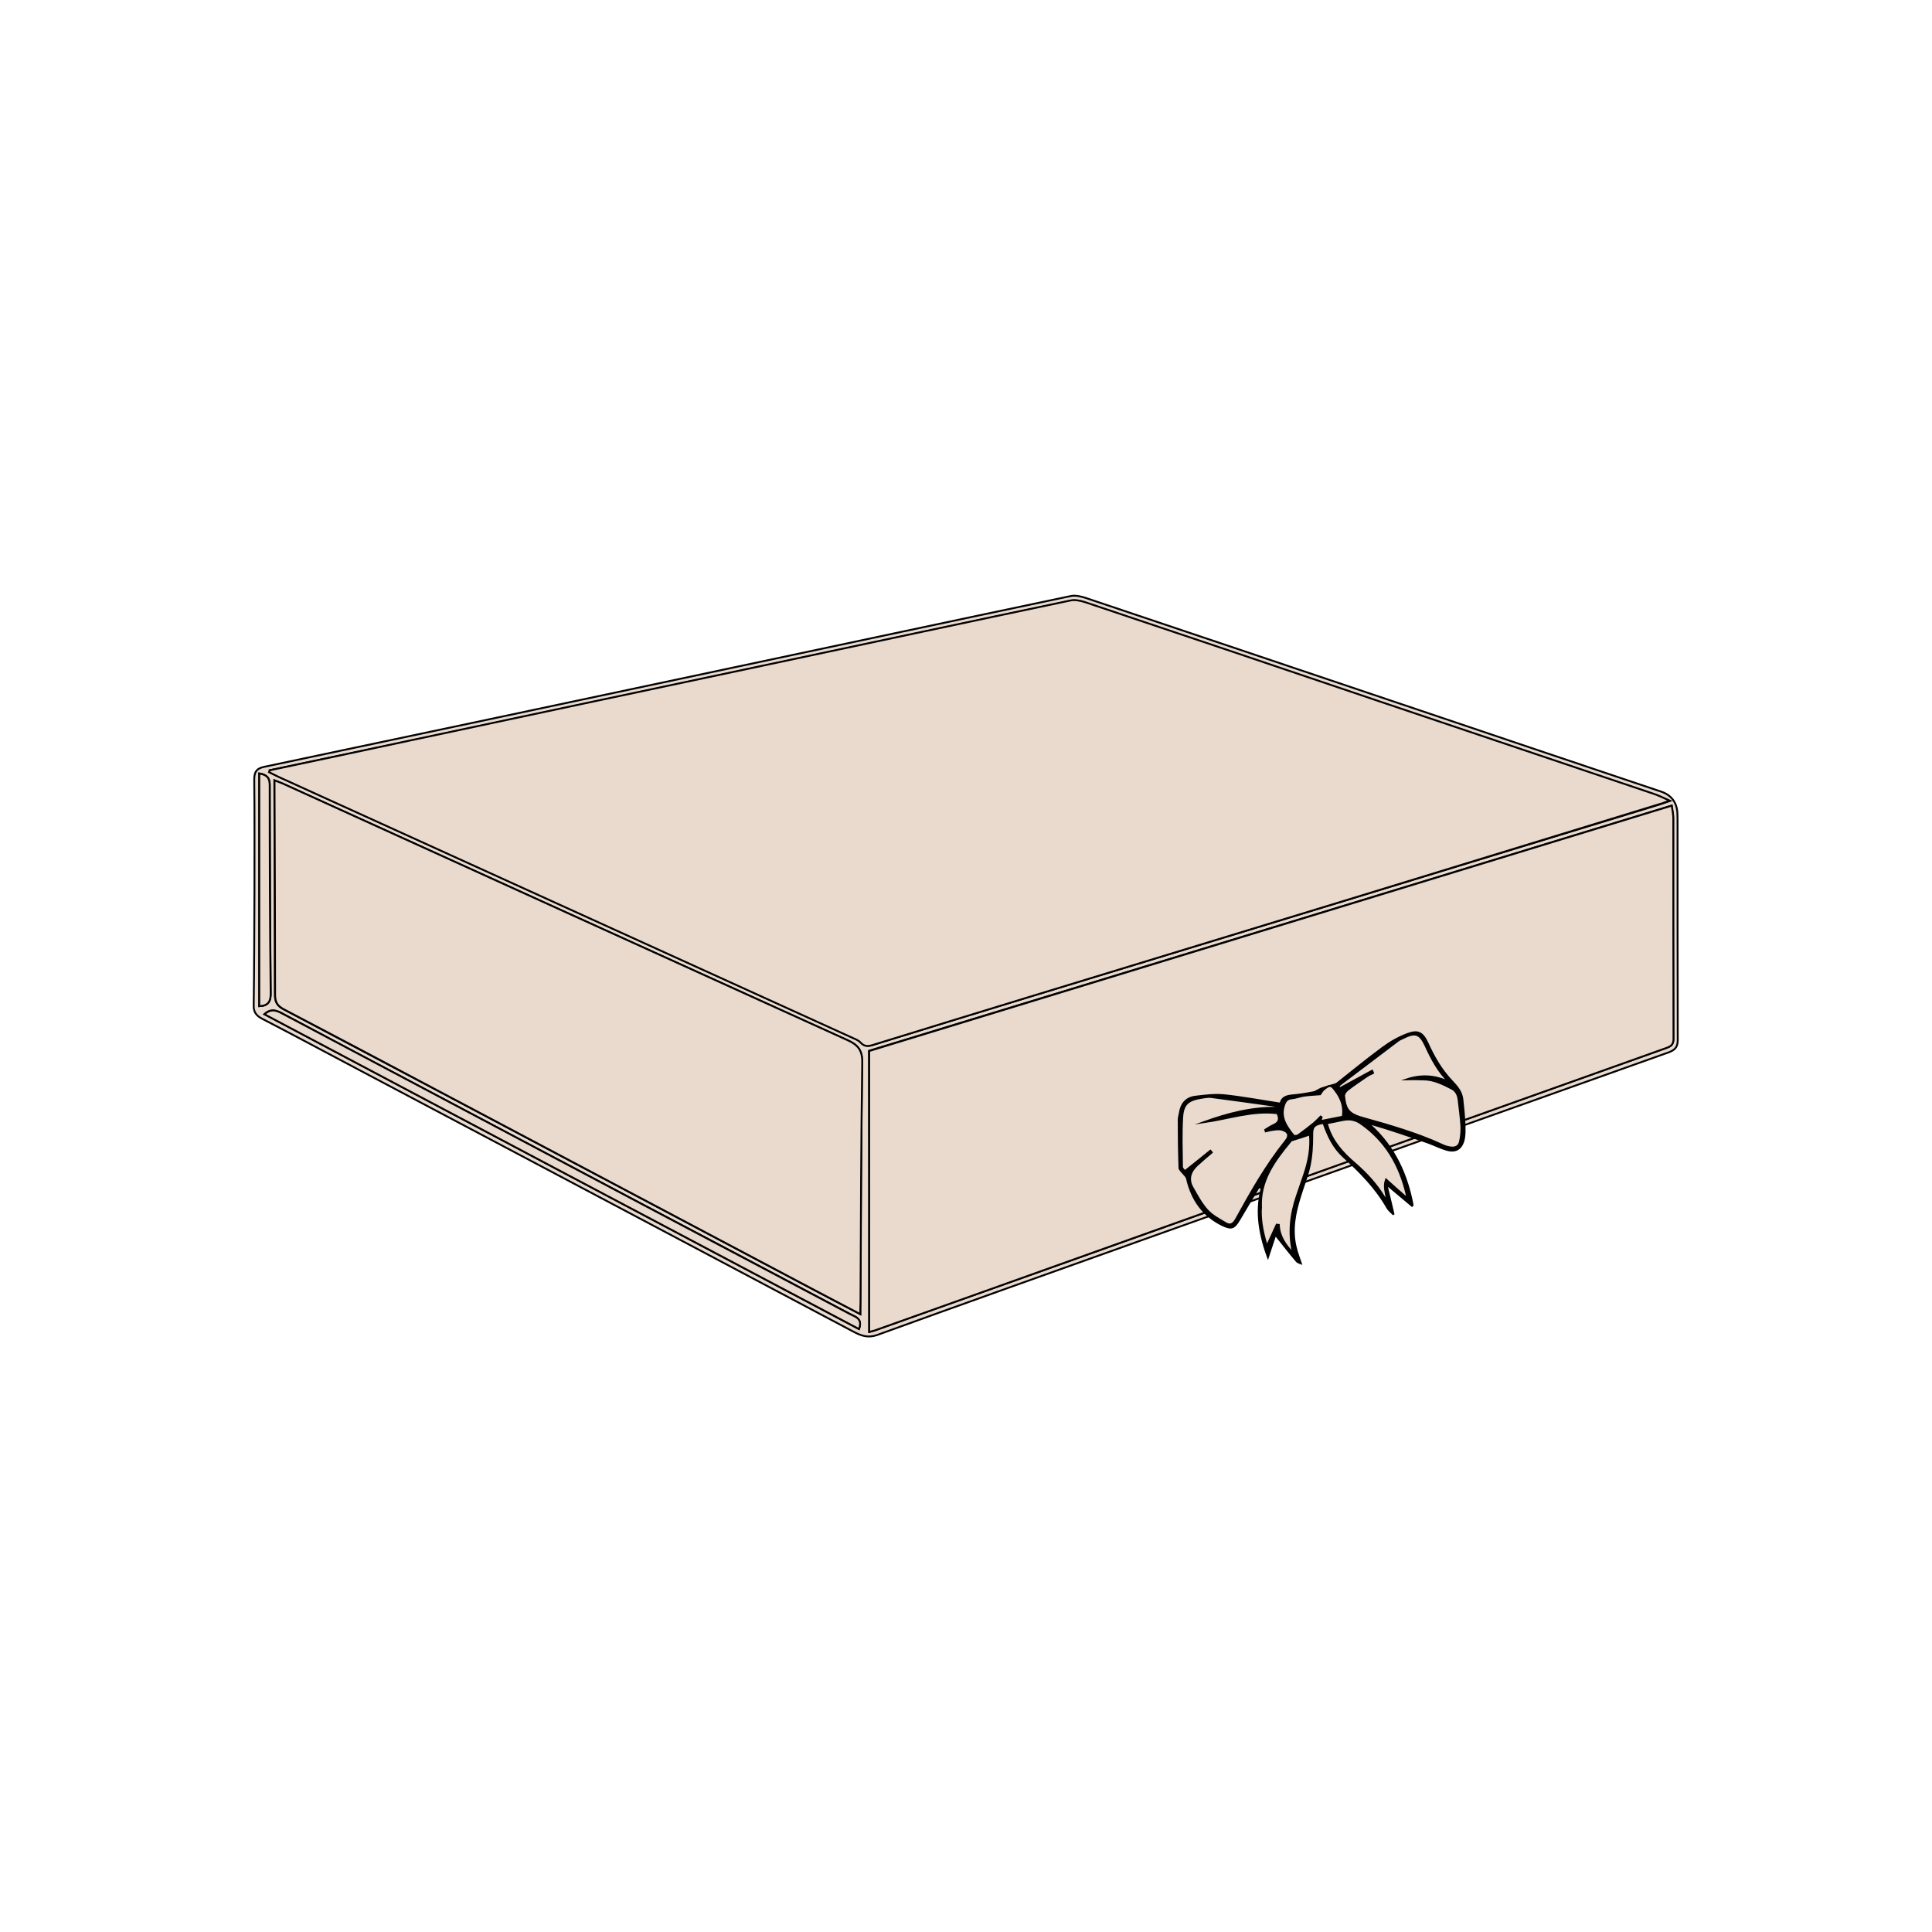
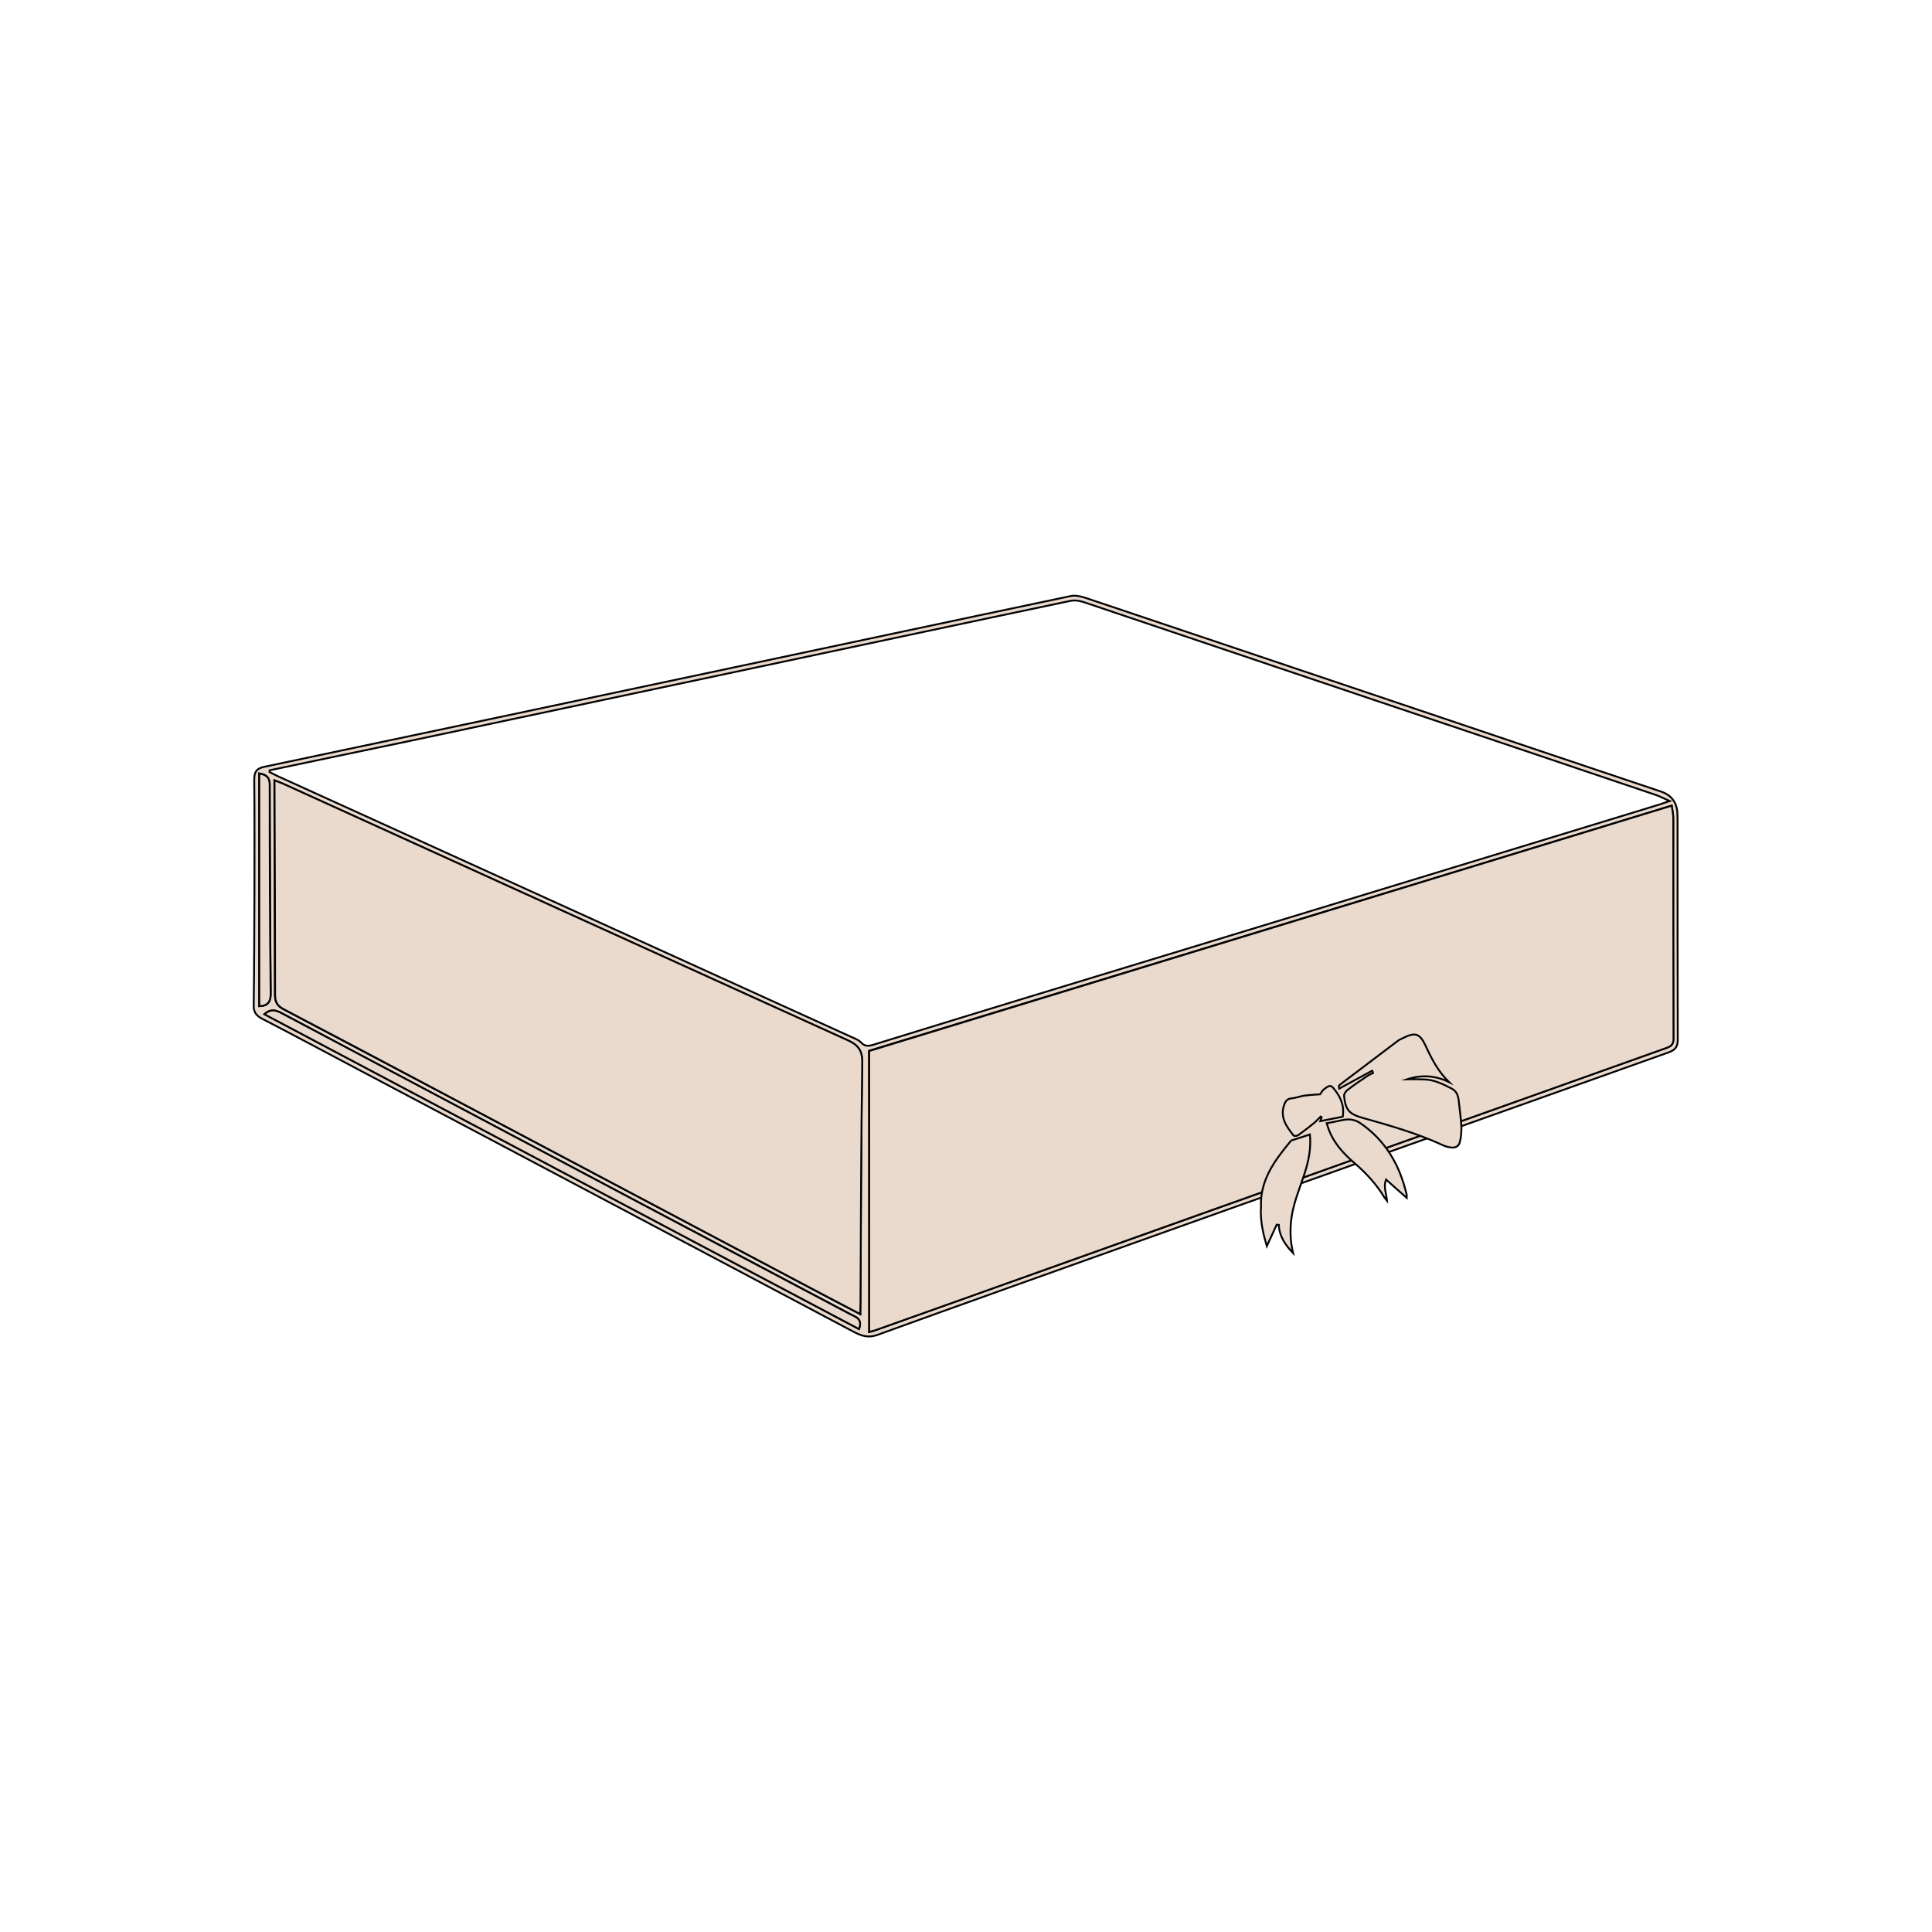
<svg xmlns="http://www.w3.org/2000/svg" version="1.1" id="Layer_1" x="0px" y="0px" viewBox="0 0 1000 1000" style="enable-background:new 0 0 1000 1000;" xml:space="preserve">
  <style type="text/css">
	.st0{enable-background:new    ;}
	.st1{fill:#EADACE;stroke:#020202;stroke-width:1.716;stroke-miterlimit:10;}
	.st2{fill:#EADACE;stroke:#020202;stroke-width:2.076;stroke-miterlimit:10;}
	.st3{fill:#EADACE;stroke:#020202;stroke-width:2.198;stroke-miterlimit:10;}
	.st4{fill:#EADACE;stroke:#020202;stroke-width:2.164;stroke-miterlimit:10;}
	.st5{fill:#EADACE;stroke:#020202;stroke-width:2.027;stroke-miterlimit:10;}
	.st6{fill:#EADACE;stroke:#020202;stroke-width:2.681;stroke-miterlimit:10;}
	.st7{fill:#EADACE;stroke:#020202;stroke-width:0.956;stroke-miterlimit:10;}
	.st8{fill:#010101;}
	.st9{fill:#EADACE;stroke:#020202;stroke-width:0.792;stroke-miterlimit:10;}
	.st10{fill:#EADACE;stroke:#020202;stroke-width:0.976;stroke-miterlimit:10;}
	.st11{fill:#EADACE;stroke:#020202;stroke-width:0.804;stroke-miterlimit:10;}
	.st12{fill:#EADACE;stroke:#020202;stroke-width:0.993;stroke-miterlimit:10;}
	.st13{fill:#EADACE;stroke:#020202;stroke-width:0.97;stroke-miterlimit:10;}
	.st14{fill:#EADACE;stroke:#020202;stroke-width:0.912;stroke-miterlimit:10;}
	.st15{fill:#EADACE;stroke:#020202;stroke-width:0.949;stroke-miterlimit:10;}
	.st16{fill:#EADACE;stroke:#020202;stroke-width:0.934;stroke-miterlimit:10;}
	.st17{fill:#EADACE;stroke:#020202;stroke-width:2;stroke-miterlimit:10;}
	.st18{fill:#EADACE;stroke:#010101;stroke-width:2;stroke-miterlimit:10;}
	.st19{fill:#EADACE;stroke:#020202;stroke-width:2.893;stroke-miterlimit:10;}
	.st20{fill:#EADACE;stroke:#020202;stroke-width:2.893;stroke-miterlimit:10;}
	.st21{fill:#EADACE;stroke:#020202;stroke-width:3;stroke-miterlimit:10;}
	.st22{fill:#EADACE;}
	.st23{fill:#EADACE;stroke:#020202;stroke-width:1.886;stroke-miterlimit:10;}
	.st24{fill:none;stroke:#020202;stroke-width:2.728;stroke-miterlimit:10;}
	.st25{fill:#EADACE;stroke:#020202;stroke-width:1.867;stroke-miterlimit:10;}
	.st26{fill:none;stroke:#020202;stroke-width:1.867;stroke-miterlimit:10;}
	.st27{fill:#EADACE;stroke:#020202;stroke-width:1.851;stroke-miterlimit:10;}
	.st28{fill:none;stroke:#020202;stroke-width:1.851;stroke-miterlimit:10;}
	.st29{fill:#EADACE;stroke:#020202;stroke-width:1.935;stroke-miterlimit:10;}
	.st30{fill:none;stroke:#020202;stroke-width:1.935;stroke-miterlimit:10;}
	.st31{fill:#EADACE;stroke:#020202;stroke-width:1.761;stroke-miterlimit:10;}
	.st32{fill:none;stroke:#020202;stroke-width:1.761;stroke-miterlimit:10;}
	.st33{fill:#EADACE;stroke:#020202;stroke-width:1.863;stroke-miterlimit:10;}
	.st34{fill:none;stroke:#000000;stroke-width:1.863;stroke-miterlimit:10;}
	.st35{fill:#EADACE;stroke:#020202;stroke-width:1.851;stroke-miterlimit:10;}
	.st36{fill:none;stroke:#000000;stroke-width:1.851;stroke-miterlimit:10;}
	.st37{fill:#FFFFFF;stroke:#020202;stroke-width:1.949;stroke-miterlimit:10;}
	.st38{fill:none;stroke:#020202;stroke-width:2;stroke-miterlimit:10;}
	.st39{fill:#EADACE;stroke:#020202;stroke-width:2.451;stroke-miterlimit:10;}
	.st40{fill:#FFFFFF;stroke:#020202;stroke-width:2.573;stroke-miterlimit:10;}
	.st41{fill:none;stroke:#020202;stroke-width:2.451;stroke-miterlimit:10;}
	.st42{fill:#EADACE;stroke:#020202;stroke-width:3.757;stroke-miterlimit:10;}
	.st43{fill:#FFFFFF;stroke:#020202;stroke-width:3.641;stroke-miterlimit:10;}
	.st44{fill:none;stroke:#020202;stroke-width:3.757;stroke-miterlimit:10;}
	.st45{fill:#EADACE;stroke:#020202;stroke-width:2.909;stroke-miterlimit:10;}
	.st46{fill:#FFFFFF;stroke:#020202;stroke-width:2.725;stroke-miterlimit:10;}
	.st47{fill:none;stroke:#020202;stroke-width:2.909;stroke-miterlimit:10;}
	.st48{fill:#EADACE;stroke:#020202;stroke-width:2.98;stroke-miterlimit:10;}
	.st49{fill:#FFFFFF;stroke:#020202;stroke-width:2.888;stroke-miterlimit:10;}
	.st50{fill:none;stroke:#020202;stroke-width:2.98;stroke-miterlimit:10;}
	.st51{fill:none;stroke:#020202;stroke-width:3;stroke-miterlimit:10;}
	.st52{fill:#EADACE;stroke:#020202;stroke-width:2.305;stroke-miterlimit:10;}
	.st53{fill:#EADACE;stroke:#020202;stroke-width:2.643;stroke-miterlimit:10;}
	.st54{fill:#EADACE;stroke:#020202;stroke-width:2.933;stroke-miterlimit:10;}
	.st55{fill:#EADACE;stroke:#020202;stroke-width:3.069;stroke-miterlimit:10;}
	.st56{fill:#EADACE;stroke:#020202;stroke-width:1.877;stroke-miterlimit:10;}
	.st57{fill:none;stroke:#020202;stroke-width:1.877;stroke-miterlimit:10;}
	.st58{fill:#EADACE;stroke:#020202;stroke-width:2.626;stroke-miterlimit:10;}
	.st59{fill:none;stroke:#020202;stroke-width:2.626;stroke-miterlimit:10;}
	.st60{fill:#EADACE;stroke:#020202;stroke-width:2.814;stroke-miterlimit:10;}
	.st61{fill:none;stroke:#020202;stroke-width:2.814;stroke-miterlimit:10;}
</style>
  <g>
    <g>
      <path class="st13" d="M131.7,461.6c0-19.4,0.1-38.8-0.1-58.2c0-4,1.3-5.7,5.2-6.5c80.7-17,161.3-34.1,241.9-51.2    c58.5-12.4,117-24.9,175.6-37.2c2.4-0.5,5.2,0.2,7.7,1c57,19.1,113.9,38.3,170.9,57.5c42.3,14.3,84.5,28.5,126.8,42.7    c5.1,1.7,8.1,5.3,8.5,10.8c0.1,1.9,0.1,3.9,0.1,5.9c0,37.3,0,74.6,0.1,111.8c0,3.7-1.3,5.2-4.7,6.5    c-91.3,32.5-182.6,65-273.8,97.6c-45.3,16.2-90.7,32.3-135.9,48.7c-4.9,1.7-8.4,0.3-12.2-1.7c-30.2-16-60.4-32-90.6-48    c-55.2-29.2-110.4-58.5-165.7-87.7c-16.6-8.8-33.2-17.7-50-26.4c-2.8-1.5-4.2-3.3-4.2-6.5C131.6,501,131.6,481.3,131.7,461.6    C131.5,461.6,131.6,461.6,131.7,461.6z M139.6,398.7c0,0.3-0.1,0.6-0.1,0.9c1.8,0.9,3.6,1.9,5.5,2.7    c98.9,45,197.8,89.9,296.7,134.9c1.4,0.6,3,1.3,3.9,2.3c1.9,2.1,3.7,2.1,6.3,1.3c26.8-8.3,53.6-16.5,80.4-24.7    C641.1,483,750,449.7,859,416.4c1.4-0.4,2.7-1,5.2-1.8c-3.4-1.5-5.6-2.7-7.9-3.4c-47.5-16.1-95.1-32.1-142.7-48.1    c-50.7-17.1-101.5-34.2-152.2-51.3c-2.3-0.8-5-1.3-7.3-0.8c-53.4,11.2-106.7,22.6-160,33.9c-61,12.9-121.9,25.9-182.9,38.8    C187.4,388.6,163.5,393.7,139.6,398.7z M449.9,689.4c1.1-0.3,1.8-0.5,2.6-0.7c18.8-6.7,37.6-13.4,56.4-20.1    c61.7-22,123.4-44,185.1-66.1c56.1-20,112.1-40,168.2-60c2.4-0.9,4-1.6,3.9-4.8c-0.1-38.1-0.1-76.2-0.1-114.3c0-2-0.5-4-0.8-6.4    c-139,42.5-277.3,84.7-415.4,126.9C449.9,592.7,449.9,640.8,449.9,689.4z M445.3,680.2c0-2.6,0-4.3,0-6    c0.2-41.4,0.4-82.9,0.9-124.3c0.1-6.3-2.2-9.1-7.6-11.5c-97.5-44.2-195-88.6-292.5-132.9c-1.2-0.5-2.5-1-4.1-1.6c0,2,0,3.4,0,4.8    c0.1,35.5,0.3,70.9,0.3,106.3c0,3.8,1.3,5.7,4.5,7.4c26,13.7,52,27.5,78,41.2c65,34.4,129.9,68.8,194.9,103.2    C428,671.2,436.2,675.5,445.3,680.2z M444.6,687.9c2-5.4-1.9-6.3-4.7-7.8c-35.6-18.9-71.3-37.7-106.9-56.5    c-62.5-33.1-125-66.1-187.4-99.3c-3.2-1.6-5.8-2.1-8.8,0.6C239.5,579.3,341.9,633.6,444.6,687.9z M134.2,520.8    c4.7-0.2,6-2.5,5.9-7c-0.3-35.8-0.4-71.6-0.5-107.5c0-3.7-1.4-5.3-5.4-6C134.2,440.6,134.2,480.6,134.2,520.8z" />
-       <path class="st13" d="M139.6,398.7c23.9-5,47.7-10.1,71.6-15.2c61-13,121.9-25.9,182.9-38.8c53.3-11.3,106.6-22.7,160-33.9    c2.3-0.5,5,0.1,7.3,0.8c50.8,17,101.5,34.1,152.2,51.3c47.6,16,95.1,32.1,142.7,48.1c2.3,0.8,4.5,1.9,7.9,3.4    c-2.6,0.9-3.9,1.5-5.2,1.8C750,449.7,641.1,483,532.1,516.2c-26.8,8.2-53.6,16.4-80.4,24.7c-2.5,0.8-4.4,0.8-6.3-1.3    c-1-1.1-2.5-1.7-3.9-2.3c-98.9-45-197.8-89.9-296.7-134.9c-1.8-0.8-3.6-1.8-5.5-2.7C139.5,399.4,139.6,399.1,139.6,398.7z" />
      <path class="st13" d="M449.9,689.4c0-48.6,0-96.7,0-145.4C588,501.8,726.3,459.5,865.3,417c0.3,2.4,0.8,4.4,0.8,6.4    c0,38.1,0,76.2,0.1,114.3c0,3.2-1.6,4-3.9,4.8c-56.1,20-112.1,40-168.2,60c-61.7,22-123.4,44-185.1,66.1    c-18.8,6.7-37.6,13.4-56.4,20.1C451.7,688.9,450.9,689.1,449.9,689.4z" />
      <path class="st13" d="M445.3,680.2c-9-4.8-17.3-9-25.5-13.4c-65-34.4-129.9-68.8-194.9-103.2c-26-13.8-52-27.6-78-41.2    c-3.2-1.7-4.5-3.6-4.5-7.4c0-35.5-0.2-70.9-0.3-106.3c0-1.4,0-2.8,0-4.8c1.6,0.6,2.9,1.1,4.1,1.6c97.5,44.3,195,88.7,292.5,132.9    c5.4,2.4,7.7,5.3,7.6,11.5c-0.6,41.4-0.7,82.9-0.9,124.3C445.3,675.9,445.3,677.6,445.3,680.2z" />
      <path class="st13" d="M444.6,687.9C341.9,633.6,239.4,579.3,136.9,525c3-2.8,5.7-2.3,8.8-0.6c62.4,33.1,124.9,66.2,187.4,99.3    c35.6,18.9,71.3,37.6,106.9,56.5C442.7,681.6,446.7,682.5,444.6,687.9z" />
    </g>
    <path class="st13" d="M134.2,520.8c0-40.2,0-80.2,0-120.4c4,0.6,5.4,2.3,5.4,6c0,35.8,0.1,71.6,0.5,107.5   C140.2,518.3,138.9,520.6,134.2,520.8z" />
    <g>
      <g id="XMLID_00000127040432836331925150000007986504110963935402_">
        <g>
-           <path class="st8" d="M758.5,581.8c0.1,2.9,0.2,5.9-0.5,8.6c-1.4,4.9-4.7,6.6-9.6,5.1c-3.1-0.9-6-2.4-9-3.5      c-9.7-3.4-19.5-6.8-29.5-9.7c12.4,11.4,18.8,25.6,21.8,41.6c-0.3,0.3-0.6,0.6-0.8,0.9c-3.9-3.3-7.8-6.5-12.5-10.5      c1.3,5.2,2.3,9.7,3.4,14.2c-0.2,0.2-0.5,0.3-0.8,0.5c-1.2-1.2-2.6-2.3-3.4-3.7c-5.8-10.2-13.9-18.4-22.5-26.2      c-5.1-4.6-8.1-10.7-10.4-17.3c-4.6,0.7-5.1,2.1-5,6c0,5.3-0.3,10.7-1.4,15.8c-1.2,5.5-3.4,10.7-5,16.1      c-2.6,8.3-4.3,16.8-2.2,25.6c0.7,3.1,1.9,6,3,9.4c-1-0.4-2.5-0.7-3.3-1.6c-3.6-4.2-6.9-8.5-10.5-13c-1.2,3.7-2.6,7.9-4,12.1      c-4.5-12-7.1-24.2-3.8-37c-0.3,0-0.5-0.1-0.8-0.1c-3.3,5.5-6.6,10.9-9.8,16.4c-2.8,4.7-4.4,5.4-9.3,3.1      c-10.3-5-16.2-13.5-18.7-24.5c-0.1-0.7-0.9-1.4-1.4-2c-0.9-1.2-2.4-2.3-2.5-3.5c-0.3-8.3-0.4-16.6-0.4-25c0-1.2,0.4-2.4,0.6-3.6      c0.7-4.8,3.3-8.1,8.2-8.8c5-0.6,10.2-1.3,15.2-0.8c9.6,1,19.1,2.8,28.8,4.3c0.8-3,3.2-3.9,6.3-4.2c3.7-0.3,7.4-0.9,11-1.6      c1.4-0.3,2.7-1.4,4-1.9c2.2-0.8,4.4-1.4,6.6-2c0.5-0.1,1.1-0.3,1.6-0.7c7.8-6.2,15.5-12.5,23.5-18.4c3.9-2.9,8.3-5.4,12.8-7.1      c5.8-2.2,8.5-0.8,11.1,4.9c3.2,7,6.9,13.6,12.3,19.3c1.5,1.6,3,3.2,4.1,5c0.9,1.5,1.5,3.2,1.7,4.9      C757.9,573,758.3,577.4,758.5,581.8z M755.7,590.8c0.5-2.6,0.8-5.3,0.7-8c-0.2-4.5-0.9-9-1.4-13.5c-0.3-2.5-1.1-4.7-3.5-6      c-4.7-2.4-9.4-4.7-14.8-4.8c-1.5,0-3-0.1-4.5-0.1c-1.4,0-2.7,0.1-4.1,0.1c7.5-2.5,14.7-2.1,21.9,1.4c-5.6-5.4-9-12-12.1-18.8      c-3-6.5-5.3-7.2-11.7-4c-1,0.5-2,1-2.9,1.6c-9.8,7.4-19.6,14.8-29.3,22.2c-0.4,0.3-1,0.7-1,1.1c0,0.5,0.3,1.1,0.3,1.2      c5.7-3.2,11.3-6.2,16.9-9.2c0.1,0.4,0.3,0.8,0.5,1.2c-1.1,0.5-2.1,1-3.1,1.6c-3.5,2.4-7,4.8-10.3,7.3c-0.8,0.6-1.7,2-1.6,3      c0.7,7.3,2.7,9.4,9.9,11.4c14,3.9,27.9,8,41.1,14c1.3,0.6,2.7,1,4,1.2C753.1,594.3,755.2,593.5,755.7,590.8z M728.1,620      c0-1,0.1-1.3,0-1.6c-3.6-15.5-11.1-28.4-24.5-37.3c-1.6-1.1-3.7-1.6-5.7-1.6c-2.2,0-4.5,0.6-6.6,1.1c-1.5,0.2-2.9,0.6-4.6,0.9      c0.2,0.7,0.4,1.2,0.5,1.6c2.5,8.1,8,13.9,14.1,19.2c5.9,5.1,11.2,10.7,15.2,17.5c0.3,0.5,0.7,0.9,1.4,1.8      c-0.3-3.9-1.8-7.2-0.5-11C721,613.8,724.4,616.7,728.1,620z M694.9,578c1.1-6-1.4-10.8-5.1-15.1c-1.6-1.8-3.2,0-4.5,0.8      c-0.8,0.5-1.3,1.6-2,2.6c-2.3,0.2-5.3,0.3-8.2,0.7c-2.2,0.3-4.3,1.2-6.5,1.4c-2.6,0.2-3.4,1.7-4.1,3.9c-1.9,6.3,1.5,10.8,5,15.3      c0.3,0.4,1.8,0.2,2.4-0.1c2.8-1.9,5.5-4,8.1-6.2c1.3-1,2.4-2.3,3.6-3.5c0.1,0.1,0.3,0.2,0.5,0.3c-0.2,0.6-0.4,1.1-0.7,2.1      C687.4,579.5,691.1,578.7,694.9,578z M675.2,607.9c2.3-6.8,3.5-13.8,2.9-20.6c-3.2,1.1-6.3,2-9.3,3.1c-0.4,0.1-0.8,0.6-1.1,1      c-8.1,9.9-15.6,20.1-14.9,33.9c0,0.5-0.1,1-0.1,1.5c-0.1,6.1,1.2,12,3.1,18.4c1.9-4.2,3.5-7.6,5.1-11.1c0.4,0,0.7,0,1.1,0.1      c0.3,6,3.4,10.5,7.4,14.6c-2.4-10.1-1.3-19.8,1.9-29.4C672.6,615.5,673.9,611.6,675.2,607.9z M665.3,590.7      c2.2-2.7,1.7-4.9-1.6-5.9c-1.6-0.5-3.5-0.2-5.3-0.1c-1.1,0-2.1,0.4-3.2,0.7c-0.1-0.2-0.1-0.5-0.2-0.8c1.5-0.8,2.8-1.8,4.3-2.5      c2.7-1.2,3.5-3,2-6.1c-13-1.6-25.5,2.9-38.3,4.7c12.5-4.6,25.2-7.9,38.8-7.5c-0.6-0.6-1.3-1-2-1.1c-11-1.6-21.9-3.1-32.9-4.5      c-1.6-0.2-3.2,0.1-4.8,0.4c-7,1.1-9.6,3.2-10.1,10.2c-0.6,8.5-0.3,17.1-0.1,25.6c0,1,1.3,1.9,1.5,2.2c4.8-3.8,9-7.2,13.2-10.6      c0.2,0.3,0.4,0.6,0.7,0.9c-2.6,2.2-5.2,4.4-7.7,6.7c-3.4,3.2-4.7,7.2-2.3,11.4c2.3,4.1,4.6,8.4,7.7,11.8      c2.5,2.8,6.2,4.8,9.5,6.7c2.4,1.4,4,0.5,5.4-2.1C647.5,617.1,655.3,603.2,665.3,590.7z" />
          <path class="st13" d="M756.4,582.8c0.1,2.7-0.1,5.4-0.7,8c-0.5,2.6-2.5,3.5-5,3.1c-1.4-0.2-2.8-0.6-4-1.2      c-13.2-6.1-27.2-10.1-41.1-14c-7.2-2-9.2-4.1-9.9-11.4c-0.1-1,0.8-2.3,1.6-3c3.3-2.6,6.8-4.9,10.3-7.3c1-0.7,2.1-1.1,3.1-1.6      c-0.1-0.4-0.3-0.8-0.5-1.2c-5.6,3-11.1,6.1-16.9,9.2c0-0.1-0.4-0.7-0.3-1.2c0-0.4,0.6-0.8,1-1.1c9.8-7.4,19.5-14.8,29.3-22.2      c0.9-0.7,1.9-1.2,2.9-1.6c6.4-3.2,8.7-2.4,11.7,4c3.1,6.8,6.5,13.3,12.1,18.8c-7.1-3.5-14.4-3.9-21.9-1.4c1.4,0,2.7-0.1,4.1-0.1      c1.5,0,3,0.1,4.5,0.1c5.4,0,10.1,2.4,14.8,4.8c2.4,1.3,3.2,3.5,3.5,6C755.5,573.9,756.1,578.3,756.4,582.8z" />
          <path class="st13" d="M728.1,618.4c0,0.3,0,0.6,0,1.6c-3.7-3.2-7-6.2-10.7-9.5c-1.4,3.7,0.1,7,0.5,11c-0.7-0.9-1.1-1.4-1.4-1.8      c-4-6.7-9.3-12.4-15.2-17.5c-6.2-5.3-11.6-11.2-14.1-19.2c-0.1-0.4-0.3-0.9-0.5-1.6c1.7-0.3,3.2-0.6,4.6-0.9      c2.2-0.4,4.5-1.1,6.6-1.1c1.9,0,4.1,0.6,5.7,1.6C717,590,724.5,602.9,728.1,618.4z" />
          <path class="st13" d="M689.9,562.9c3.7,4.3,6.1,9.1,5.1,15.1c-3.9,0.8-7.6,1.5-11.6,2.3c0.3-0.9,0.5-1.5,0.7-2.1      c-0.1-0.1-0.3-0.2-0.5-0.3c-1.2,1.2-2.3,2.4-3.6,3.5c-2.6,2.1-5.3,4.2-8.1,6.2c-0.6,0.4-2.1,0.5-2.4,0.1c-3.5-4.5-6.9-9-5-15.3      c0.7-2.2,1.5-3.7,4.1-3.9c2.2-0.2,4.3-1.1,6.5-1.4c3-0.4,5.9-0.5,8.2-0.7c0.7-1,1.2-2,2-2.6      C686.7,562.8,688.3,561.1,689.9,562.9z" />
          <path class="st13" d="M678,587.2c0.7,6.8-0.6,13.8-2.9,20.6c-1.3,3.8-2.6,7.6-3.9,11.4c-3.3,9.6-4.3,19.4-1.9,29.4      c-3.9-4.1-7.1-8.5-7.4-14.6c-0.3,0-0.7,0-1.1-0.1c-1.6,3.4-3.2,6.9-5.1,11.1c-1.9-6.4-3.2-12.3-3.1-18.4c0-0.5,0.1-1,0.1-1.5      c-0.7-13.8,6.7-24,14.9-33.9c0.3-0.4,0.6-0.9,1.1-1C671.8,589.2,674.8,588.3,678,587.2z" />
-           <path class="st13" d="M663.7,584.8c3.4,1,3.9,3.2,1.6,5.9c-10,12.5-17.8,26.3-25.5,40.3c-1.5,2.7-3.1,3.5-5.4,2.1      c-3.3-2-7-3.9-9.5-6.7c-3.1-3.4-5.4-7.8-7.7-11.8c-2.4-4.3-1.1-8.2,2.3-11.4c2.5-2.3,5.1-4.5,7.7-6.7c-0.2-0.3-0.4-0.6-0.7-0.9      c-4.2,3.4-8.4,6.8-13.2,10.6c-0.2-0.3-1.5-1.3-1.5-2.2c-0.1-8.5-0.4-17.1,0.1-25.6c0.4-7,3.1-9.1,10.1-10.2      c1.6-0.2,3.2-0.6,4.8-0.4c11,1.4,21.9,3,32.9,4.5c0.7,0.1,1.4,0.5,2,1.1c-13.6-0.4-26.3,3-38.8,7.5c12.8-1.8,25.3-6.3,38.3-4.7      c1.5,3.2,0.7,4.9-2,6.1c-1.5,0.7-2.9,1.6-4.3,2.5c0.1,0.2,0.1,0.5,0.2,0.8c1.1-0.2,2.1-0.6,3.2-0.7      C660.1,584.6,662,584.3,663.7,584.8z" />
        </g>
      </g>
    </g>
  </g>
</svg>